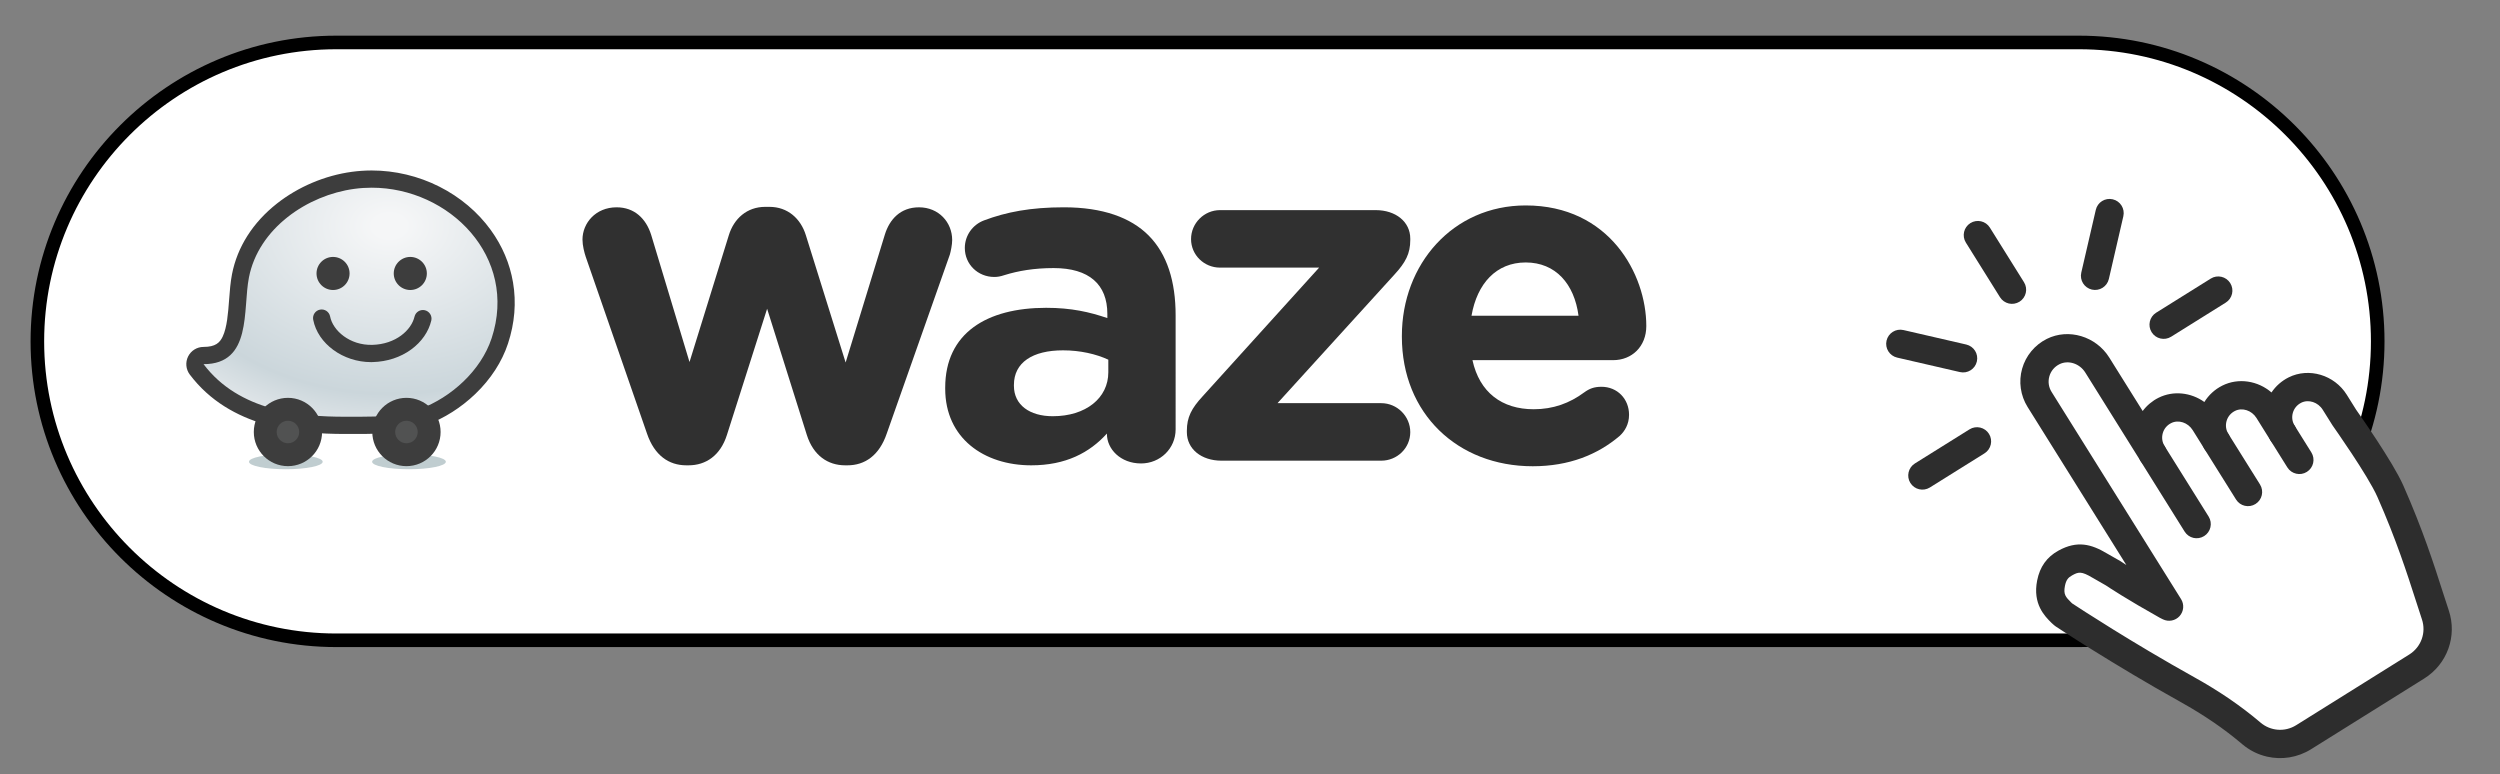
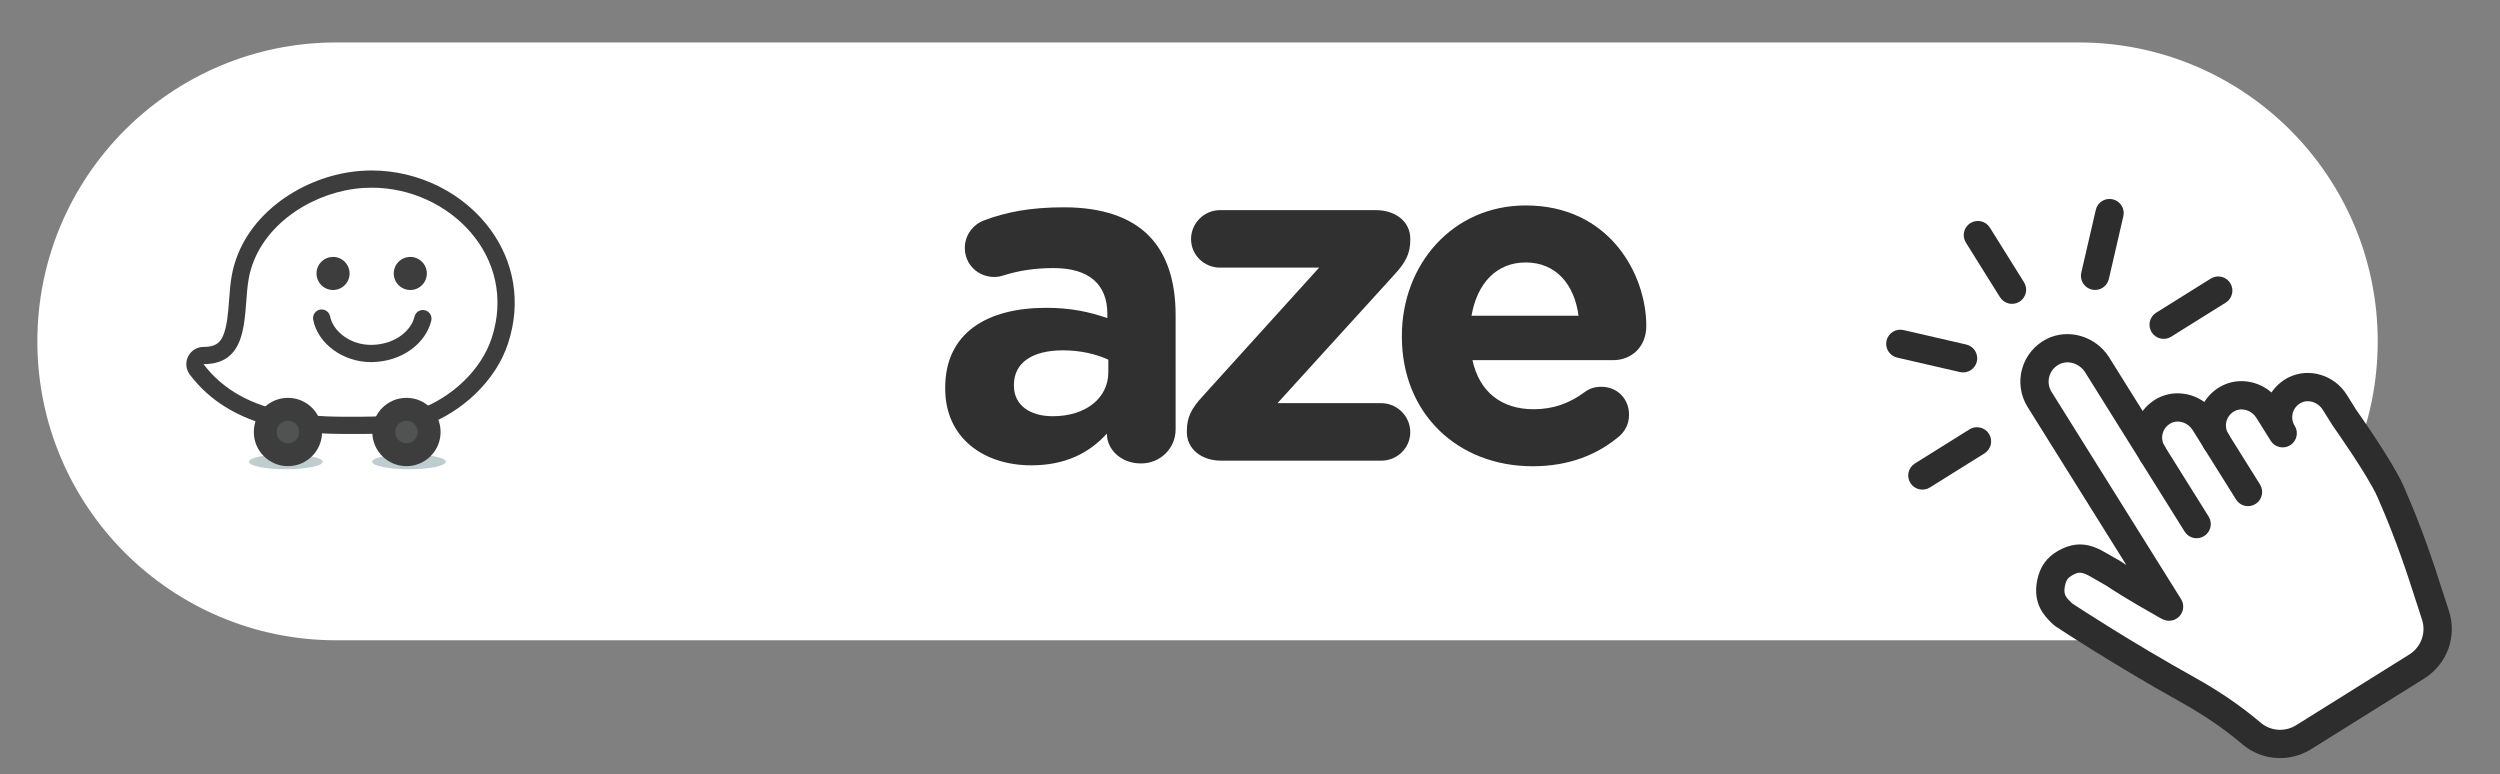
<svg xmlns="http://www.w3.org/2000/svg" xmlns:xlink="http://www.w3.org/1999/xlink" version="1.1" id="Layer_1" x="0px" y="0px" width="184px" height="57px" viewBox="0 0 184 57" enable-background="new 0 0 184 57" xml:space="preserve">
  <rect x="0" y="0" width="184" height="57" fill="#808080" stroke="none" />
  <g>
    <path fill="#FFFFFF" d="M175,25.125c0,12.15-9.85,22-22,22H24.75c-12.15,0-22-9.85-22-22l0,0c0-12.15,9.85-22,22-22H153   C165.15,3.125,175,12.975,175,25.125L175,25.125z" />
-     <path d="M153,47.625H24.75c-12.407,0-22.5-10.094-22.5-22.5c0-12.407,10.093-22.5,22.5-22.5H153c12.406,0,22.5,10.093,22.5,22.5   C175.5,37.531,165.406,47.625,153,47.625z M24.75,3.625c-11.855,0-21.5,9.645-21.5,21.5c0,11.855,9.645,21.5,21.5,21.5H153   c11.855,0,21.5-9.645,21.5-21.5c0-11.855-9.645-21.5-21.5-21.5H24.75z" />
  </g>
  <g>
-     <path fill="#303030" d="M47.618,31.908l-4.507-13.004c-0.103-0.308-0.24-0.825-0.24-1.272c0-1.205,0.963-2.374,2.511-2.374   c1.307,0,2.167,0.826,2.545,2.03l2.821,9.358l2.89-9.322c0.376-1.239,1.342-2.1,2.683-2.1h0.31c1.341,0,2.305,0.86,2.684,2.1   l2.924,9.356l2.89-9.426c0.343-1.1,1.135-1.996,2.511-1.996c1.446,0,2.441,1.101,2.441,2.409c0,0.345-0.102,0.825-0.17,1.065   l-4.645,13.176c-0.55,1.617-1.617,2.339-2.89,2.339h-0.172c-1.273,0-2.339-0.722-2.82-2.233l-2.924-9.29l-2.959,9.29   c-0.48,1.512-1.55,2.233-2.821,2.233h-0.171C49.234,34.247,48.167,33.525,47.618,31.908" />
    <path fill="#303030" d="M69.567,28.606v-0.069c0-4.024,3.06-5.882,7.43-5.882c1.858,0,3.198,0.311,4.504,0.756v-0.31   c0-2.167-1.339-3.371-3.954-3.371c-1.446,0-2.616,0.207-3.612,0.516c-0.311,0.103-0.517,0.138-0.756,0.138   c-1.205,0-2.168-0.929-2.168-2.133c0-0.929,0.585-1.719,1.412-2.03c1.65-0.62,3.438-0.964,5.882-0.964   c2.855,0,4.919,0.756,6.225,2.065c1.375,1.376,1.996,3.404,1.996,5.881V31.6c0,1.409-1.136,2.51-2.545,2.51   c-1.516,0-2.512-1.065-2.512-2.168v-0.033c-1.273,1.408-3.028,2.339-5.573,2.339C72.422,34.247,69.567,32.253,69.567,28.606    M81.572,27.402v-0.93c-0.895-0.414-2.064-0.687-3.336-0.687c-2.236,0-3.612,0.894-3.612,2.545v0.068   c0,1.411,1.167,2.236,2.855,2.236C79.921,30.636,81.572,29.294,81.572,27.402" />
    <path fill="#303030" d="M87.353,31.807v-0.104c0-0.995,0.342-1.649,1.168-2.543l8.566-9.463h-7.293c-1.17,0-2.133-0.929-2.133-2.1   c0-1.169,0.963-2.132,2.133-2.132h11.455c1.479,0,2.547,0.86,2.547,2.098v0.104c0,0.998-0.346,1.651-1.17,2.546l-8.602,9.46h7.637   c1.17,0,2.135,0.963,2.135,2.133c0,1.172-0.965,2.1-2.135,2.1H89.896C88.418,33.904,87.353,33.045,87.353,31.807" />
    <path fill="#303030" d="M112.807,34.316c-5.535,0-9.629-3.89-9.629-9.529v-0.07c0-5.262,3.748-9.597,9.113-9.597   c6.16,0,8.877,5.058,8.877,8.875c0,1.514-1.066,2.512-2.441,2.512h-10.354c0.517,2.374,2.168,3.613,4.506,3.613   c1.447,0,2.649-0.448,3.718-1.239c0.379-0.275,0.723-0.414,1.271-0.414c1.17,0,2.03,0.896,2.03,2.063   c0,0.688-0.311,1.204-0.688,1.551C117.59,33.458,115.492,34.316,112.807,34.316 M116.18,23.239   c-0.309-2.339-1.684-3.922-3.889-3.922c-2.164,0-3.576,1.549-3.988,3.922H116.18z" />
    <g opacity="0.3">
      <g>
        <g>
          <g>
            <defs>
              <rect id="SVGID_1_" x="27.389" y="33.438" width="5.428" height="1.1" />
            </defs>
            <clipPath id="SVGID_2_">
              <use xlink:href="#SVGID_1_" overflow="visible" />
            </clipPath>
            <path clip-path="url(#SVGID_2_)" fill="#2B5860" d="M32.815,33.986c0,0.304-1.215,0.55-2.714,0.55s-2.713-0.246-2.713-0.55       c0-0.305,1.215-0.551,2.713-0.551C31.601,33.438,32.815,33.684,32.815,33.986" />
          </g>
        </g>
      </g>
    </g>
    <g opacity="0.3">
      <g>
        <g>
          <g>
            <defs>
              <rect id="SVGID_3_" x="18.324" y="33.438" width="5.426" height="1.1" />
            </defs>
            <clipPath id="SVGID_4_">
              <use xlink:href="#SVGID_3_" overflow="visible" />
            </clipPath>
            <path clip-path="url(#SVGID_4_)" fill="#2B5860" d="M23.75,33.986c0,0.304-1.215,0.55-2.713,0.55       c-1.499,0-2.713-0.246-2.713-0.55c0-0.305,1.214-0.551,2.713-0.551C22.536,33.438,23.75,33.684,23.75,33.986" />
          </g>
        </g>
      </g>
    </g>
    <g>
      <g>
        <g>
          <defs>
            <path id="SVGID_5_" d="M25.997,13.272c-1.888,0.255-3.744,1.041-5.227,2.211c-1.647,1.301-2.709,2.968-3.072,4.819       c-0.109,0.558-0.155,1.167-0.203,1.815c-0.19,2.52-0.455,4.051-2.514,4.051c-0.24,0-0.459,0.135-0.567,0.35       c-0.109,0.214-0.084,0.472,0.061,0.664c2.784,3.694,7.562,4.123,10.913,4.123c0.086,0,0.172-0.002,0.255-0.002       c0.063-0.001,0.126-0.001,0.192-0.001c0.096,0,0.196,0,0.298,0.001c0.111,0,0.226,0.002,0.345,0.002       c1.565,0,3.218-0.076,4.692-0.627c2.617-0.976,4.824-3.17,5.62-5.591c0.897-2.73,0.48-5.495-1.176-7.782       c-1.841-2.544-5.002-4.125-8.252-4.125C26.905,13.181,26.444,13.211,25.997,13.272" />
          </defs>
          <clipPath id="SVGID_6_">
            <use xlink:href="#SVGID_5_" overflow="visible" />
          </clipPath>
          <radialGradient id="SVGID_7_" cx="-787.969" cy="526.317" r="0.178" gradientTransform="matrix(-0.562 95.257 129.797 0.765 -68728.547 74673.602)" gradientUnits="userSpaceOnUse">
            <stop offset="0" style="stop-color:#F5F6F7" />
            <stop offset="0.052" style="stop-color:#F5F6F7" />
            <stop offset="0.736" style="stop-color:#CBD6DB" />
            <stop offset="1" style="stop-color:#EDEFF1" />
          </radialGradient>
-           <polygon clip-path="url(#SVGID_6_)" fill="url(#SVGID_7_)" points="37.792,13.181 37.685,31.443 14.199,31.305 14.306,13.043           " />
        </g>
      </g>
    </g>
    <path fill="#3D3D3D" d="M27.359,13.814c5.71,0,10.792,5.099,8.826,11.078c-0.793,2.408-2.998,4.357-5.238,5.194   c-1.462,0.546-3.169,0.586-4.472,0.586c-0.228,0-0.443-0.002-0.642-0.002c-0.067,0-0.132,0-0.195,0   c-0.082,0.002-0.165,0.002-0.25,0.002c-3.271,0-7.792-0.4-10.407-3.87c3.585,0,2.876-4.003,3.34-6.379   c0.707-3.62,4.288-6.053,7.762-6.523C26.509,13.842,26.937,13.814,27.359,13.814 M27.359,12.547c-0.483,0-0.97,0.033-1.447,0.097   c-2,0.27-3.965,1.103-5.535,2.341c-1.77,1.397-2.911,3.194-3.301,5.193c-0.117,0.597-0.167,1.255-0.214,1.89   c-0.075,0.998-0.154,2.026-0.47,2.7c-0.216,0.46-0.539,0.765-1.413,0.765c-0.48,0-0.919,0.272-1.134,0.702   c-0.213,0.432-0.167,0.946,0.12,1.328c2.958,3.923,7.936,4.376,11.421,4.376c0.087,0,0.174,0,0.259-0.004c0.06,0,0.123,0,0.187,0   c0.095,0,0.194,0,0.297,0c0.111,0.004,0.226,0.004,0.346,0.004c1.625,0,3.346-0.082,4.914-0.667   c1.307-0.486,2.55-1.275,3.598-2.281c1.132-1.086,1.963-2.367,2.402-3.706c0.495-1.504,0.621-3.019,0.37-4.498   c-0.234-1.383-0.786-2.68-1.634-3.854c-0.958-1.326-2.271-2.433-3.794-3.2C30.791,12.957,29.071,12.547,27.359,12.547" />
    <path fill="#3D3D3D" d="M25.729,20.126c0,0.673-0.544,1.218-1.217,1.218c-0.672,0-1.216-0.545-1.216-1.218   c0-0.672,0.544-1.216,1.216-1.216C25.185,18.911,25.729,19.455,25.729,20.126" />
    <path fill="#3D3D3D" d="M31.416,20.126c0,0.673-0.547,1.218-1.218,1.218c-0.672,0-1.218-0.545-1.218-1.218   c0-0.672,0.546-1.216,1.218-1.216C30.869,18.911,31.416,19.455,31.416,20.126" />
    <path fill="#3D3D3D" d="M27.312,26.652c-2.063,0-3.92-1.351-4.261-3.121c-0.066-0.345,0.159-0.677,0.502-0.742   c0.345-0.067,0.676,0.158,0.743,0.501c0.201,1.041,1.446,2.135,3.105,2.092c1.73-0.045,2.873-1.08,3.108-2.078   c0.08-0.34,0.421-0.55,0.762-0.471c0.339,0.081,0.552,0.421,0.472,0.761c-0.193,0.816-0.716,1.57-1.479,2.127   c-0.792,0.578-1.771,0.898-2.83,0.928C27.393,26.652,27.353,26.652,27.312,26.652" />
    <path fill="#3D3D3D" d="M18.68,31.795c0-1.388,1.125-2.514,2.513-2.514c1.388,0,2.512,1.126,2.512,2.514   c0,1.389-1.124,2.514-2.512,2.514C19.805,34.309,18.68,33.184,18.68,31.795" />
    <path fill="#515252" d="M20.363,31.795c0-0.458,0.372-0.828,0.83-0.828s0.828,0.37,0.828,0.828s-0.371,0.829-0.828,0.829   C20.734,32.624,20.363,32.253,20.363,31.795" />
    <path fill="#3D3D3D" d="M27.401,31.795c0-1.388,1.125-2.514,2.514-2.514c1.388,0,2.513,1.126,2.513,2.514   c0,1.389-1.125,2.514-2.513,2.514C28.526,34.309,27.401,33.184,27.401,31.795" />
    <path fill="#515252" d="M29.084,31.795c0-0.458,0.372-0.828,0.83-0.828c0.459,0,0.83,0.37,0.83,0.828s-0.372,0.829-0.83,0.829   C29.457,32.624,29.084,32.253,29.084,31.795" />
  </g>
  <g id="XMLID_1294_">
    <g id="XMLID_1305_">
      <g id="XMLID_1309_">
        <path id="XMLID_2719_" fill="#FFFFFF" d="M177.868,49.058c1.279-0.8,1.852-2.37,1.372-3.8c-0.719-2.143-1.544-5.096-3.311-9.103     c-0.753-1.706-3.389-5.421-3.389-5.421l-0.705-1.129c-0.616-0.987-1.89-1.418-2.932-0.897c-1.193,0.596-1.588,2.073-0.898,3.178     l-1.049-1.676c-0.617-0.988-1.89-1.418-2.932-0.897c-1.192,0.596-1.589,2.073-0.898,3.178l-0.866-1.386     c-0.617-0.987-1.89-1.419-2.931-0.897c-1.195,0.596-1.589,2.073-0.901,3.178l-4.071-6.515c-0.683-1.095-2.094-1.573-3.25-0.995     c-1.324,0.662-1.764,2.299-0.998,3.524l9.531,15.25c-0.055-0.026-0.11-0.053-0.169-0.085c-2.592-1.448-3.931-2.359-3.931-2.359     l-0.997-0.571c-1.018-0.61-1.637-0.697-2.547-0.191c-0.565,0.313-0.897,0.752-1.043,1.482c-0.232,1.171,0.287,1.702,0.756,2.168     l0.163,0.146c0,0,4.099,2.721,9.122,5.518c2.118,1.181,3.604,2.283,4.702,3.218c1.086,0.924,2.64,1.038,3.85,0.283     L177.868,49.058z" />
        <path id="XMLID_2720_" fill="#2D2D2D" d="M166.851,55.688c-0.658-0.151-1.287-0.46-1.828-0.921     c-1.318-1.121-2.8-2.135-4.534-3.101c-5-2.786-9.15-5.534-9.19-5.561c-0.042-0.027-0.081-0.058-0.117-0.09l-0.164-0.146     c-0.015-0.014-0.027-0.026-0.041-0.039c-0.485-0.481-1.386-1.379-1.042-3.111c0.199-1.003,0.709-1.718,1.559-2.189     c1.392-0.771,2.438-0.478,3.579,0.205l0.99,0.565c0.021,0.015,0.044,0.027,0.067,0.044c0.004,0.001,0.127,0.086,0.369,0.241     l-7.271-11.635c-0.522-0.837-0.669-1.864-0.4-2.813c0.267-0.95,0.93-1.75,1.817-2.194c1.597-0.799,3.617-0.195,4.597,1.374     l2.459,3.934c0.304-0.407,0.701-0.743,1.166-0.975c1.092-0.546,2.396-0.388,3.373,0.312c0.315-0.512,0.773-0.933,1.324-1.208     c1.186-0.593,2.621-0.356,3.617,0.505c0.313-0.466,0.748-0.852,1.262-1.109c1.486-0.744,3.367-0.183,4.278,1.277l0.69,1.103     c0.253,0.361,2.712,3.853,3.473,5.579c1.434,3.252,2.247,5.782,2.897,7.815c0.157,0.491,0.305,0.949,0.448,1.375     c0.634,1.893-0.11,3.952-1.807,5.014l-8.321,5.2C169.104,55.763,167.937,55.939,166.851,55.688z M152.509,44.409     c0.527,0.349,4.393,2.876,8.992,5.437c1.856,1.034,3.448,2.124,4.871,3.334c0.745,0.633,1.799,0.711,2.626,0.194l8.32-5.2     c0.878-0.547,1.262-1.611,0.937-2.585c-0.145-0.434-0.296-0.901-0.456-1.404c-0.639-1.984-1.431-4.456-2.821-7.608     c-0.701-1.59-3.259-5.203-3.284-5.24c-0.012-0.016-0.023-0.034-0.034-0.051l-0.706-1.127c-0.349-0.56-1.045-0.787-1.582-0.519     c-0.306,0.154-0.527,0.418-0.619,0.744c-0.092,0.325-0.044,0.662,0.134,0.948l0.003,0.003c0.304,0.488,0.156,1.13-0.333,1.435     c-0.486,0.304-1.129,0.156-1.435-0.331l0,0l-1.047-1.678c-0.35-0.558-1.045-0.785-1.581-0.517     c-0.307,0.154-0.526,0.418-0.619,0.745c-0.092,0.326-0.044,0.664,0.136,0.951c0.152,0.243,0.192,0.526,0.133,0.785     c-0.059,0.26-0.22,0.497-0.463,0.65c-0.487,0.304-1.13,0.155-1.435-0.332l-0.865-1.387c-0.35-0.559-1.046-0.787-1.582-0.517     c-0.308,0.153-0.527,0.417-0.619,0.743c-0.092,0.327-0.045,0.665,0.136,0.952c0.152,0.243,0.191,0.527,0.133,0.785     c-0.061,0.26-0.219,0.496-0.464,0.649c-0.487,0.305-1.13,0.156-1.436-0.331l-4.071-6.517c-0.417-0.668-1.253-0.938-1.9-0.615     c-0.369,0.185-0.635,0.502-0.746,0.895c-0.11,0.394-0.052,0.8,0.165,1.146l9.53,15.25c0.246,0.394,0.2,0.904-0.109,1.249     c-0.311,0.345-0.813,0.441-1.229,0.238c-0.081-0.039-0.146-0.072-0.222-0.111c-2.404-1.345-3.739-2.228-3.973-2.385l-0.964-0.553     c-0.005-0.002-0.012-0.006-0.017-0.009c-0.834-0.499-1.038-0.436-1.508-0.176c-0.272,0.15-0.436,0.318-0.526,0.774     c-0.124,0.627,0.054,0.815,0.448,1.208L152.509,44.409z" />
      </g>
      <g id="XMLID_1308_">
        <line id="XMLID_2717_" fill="none" x1="163.127" y1="32.49" x2="165.451" y2="36.212" />
        <path id="XMLID_2718_" fill="#2D2D2D" d="M165.217,37.226c-0.258-0.06-0.494-0.22-0.646-0.464l-2.327-3.721     c-0.305-0.487-0.156-1.131,0.332-1.434c0.486-0.306,1.129-0.157,1.434,0.33l2.327,3.721c0.303,0.488,0.156,1.131-0.331,1.435     C165.761,37.248,165.478,37.285,165.217,37.226z" />
      </g>
      <g id="XMLID_1307_">
        <line id="XMLID_2715_" fill="none" x1="158.429" y1="33.386" x2="161.673" y2="38.574" />
        <path id="XMLID_2716_" fill="#2D2D2D" d="M161.438,39.589c-0.26-0.061-0.496-0.22-0.649-0.464l-3.242-5.188     c-0.303-0.488-0.155-1.132,0.332-1.436c0.488-0.304,1.131-0.156,1.435,0.332l3.243,5.188c0.304,0.488,0.155,1.13-0.333,1.435     C161.979,39.608,161.697,39.648,161.438,39.589z" />
      </g>
      <g id="XMLID_1306_">
        <line id="XMLID_2713_" fill="none" x1="168.006" y1="31.887" x2="169.231" y2="33.85" />
-         <path id="XMLID_2714_" fill="#2D2D2D" d="M169,34.863c-0.262-0.059-0.498-0.219-0.651-0.463l-1.228-1.963     c-0.305-0.488-0.157-1.131,0.333-1.436c0.486-0.305,1.129-0.157,1.434,0.332l1.227,1.964c0.305,0.487,0.157,1.13-0.331,1.434     C169.54,34.885,169.257,34.924,169,34.863z" />
      </g>
    </g>
    <g id="XMLID_1295_">
      <g id="XMLID_1302_">
        <g id="XMLID_1304_">
          <line id="XMLID_2711_" fill="none" x1="141.486" y1="34.996" x2="145.506" y2="32.484" />
          <path id="XMLID_2712_" fill="#2D2D2D" d="M141.252,36.01c-0.259-0.059-0.494-0.219-0.649-0.463      c-0.303-0.488-0.155-1.13,0.331-1.435l4.02-2.511c0.488-0.305,1.132-0.157,1.436,0.332c0.304,0.486,0.155,1.13-0.332,1.434      l-4.02,2.512C141.795,36.031,141.513,36.07,141.252,36.01z" />
        </g>
        <g id="XMLID_1303_">
          <line id="XMLID_2709_" fill="none" x1="159.244" y1="23.899" x2="163.264" y2="21.388" />
          <path id="XMLID_2710_" fill="#2D2D2D" d="M159.01,24.914c-0.261-0.06-0.496-0.218-0.648-0.462      c-0.306-0.488-0.159-1.131,0.329-1.436l4.02-2.511c0.488-0.305,1.131-0.157,1.435,0.332c0.306,0.488,0.157,1.13-0.33,1.435      l-4.02,2.511C159.55,24.935,159.27,24.974,159.01,24.914z" />
        </g>
      </g>
      <g id="XMLID_1300_">
        <g id="XMLID_1301_">
          <line id="XMLID_2707_" fill="none" x1="154.196" y1="20.299" x2="155.264" y2="15.682" />
          <path id="XMLID_2708_" fill="#2D2D2D" d="M153.962,21.314c-0.56-0.13-0.909-0.689-0.78-1.249l1.068-4.617      c0.127-0.561,0.686-0.91,1.247-0.78c0.56,0.129,0.909,0.688,0.781,1.248l-1.067,4.618      C155.081,21.094,154.522,21.443,153.962,21.314z" />
        </g>
      </g>
      <g id="XMLID_1298_">
        <g id="XMLID_1299_">
          <line id="XMLID_2705_" fill="none" x1="148.081" y1="21.324" x2="145.57" y2="17.304" />
          <path id="XMLID_2706_" fill="#2D2D2D" d="M147.85,22.338c-0.262-0.062-0.497-0.22-0.65-0.463l-2.511-4.019      c-0.305-0.488-0.157-1.13,0.33-1.435c0.489-0.305,1.131-0.158,1.436,0.331l2.511,4.019c0.305,0.488,0.157,1.13-0.331,1.435      C148.39,22.357,148.108,22.397,147.85,22.338z" />
        </g>
      </g>
      <g id="XMLID_1296_">
        <g id="XMLID_1297_">
-           <line id="XMLID_2703_" fill="none" x1="144.483" y1="26.37" x2="139.864" y2="25.305" />
          <path id="XMLID_2704_" fill="#2D2D2D" d="M144.248,27.384l-4.618-1.065c-0.56-0.13-0.909-0.688-0.781-1.247      c0.13-0.561,0.689-0.911,1.249-0.78l4.618,1.065c0.562,0.13,0.911,0.688,0.781,1.248      C145.368,27.165,144.809,27.515,144.248,27.384z" />
        </g>
      </g>
    </g>
  </g>
</svg>